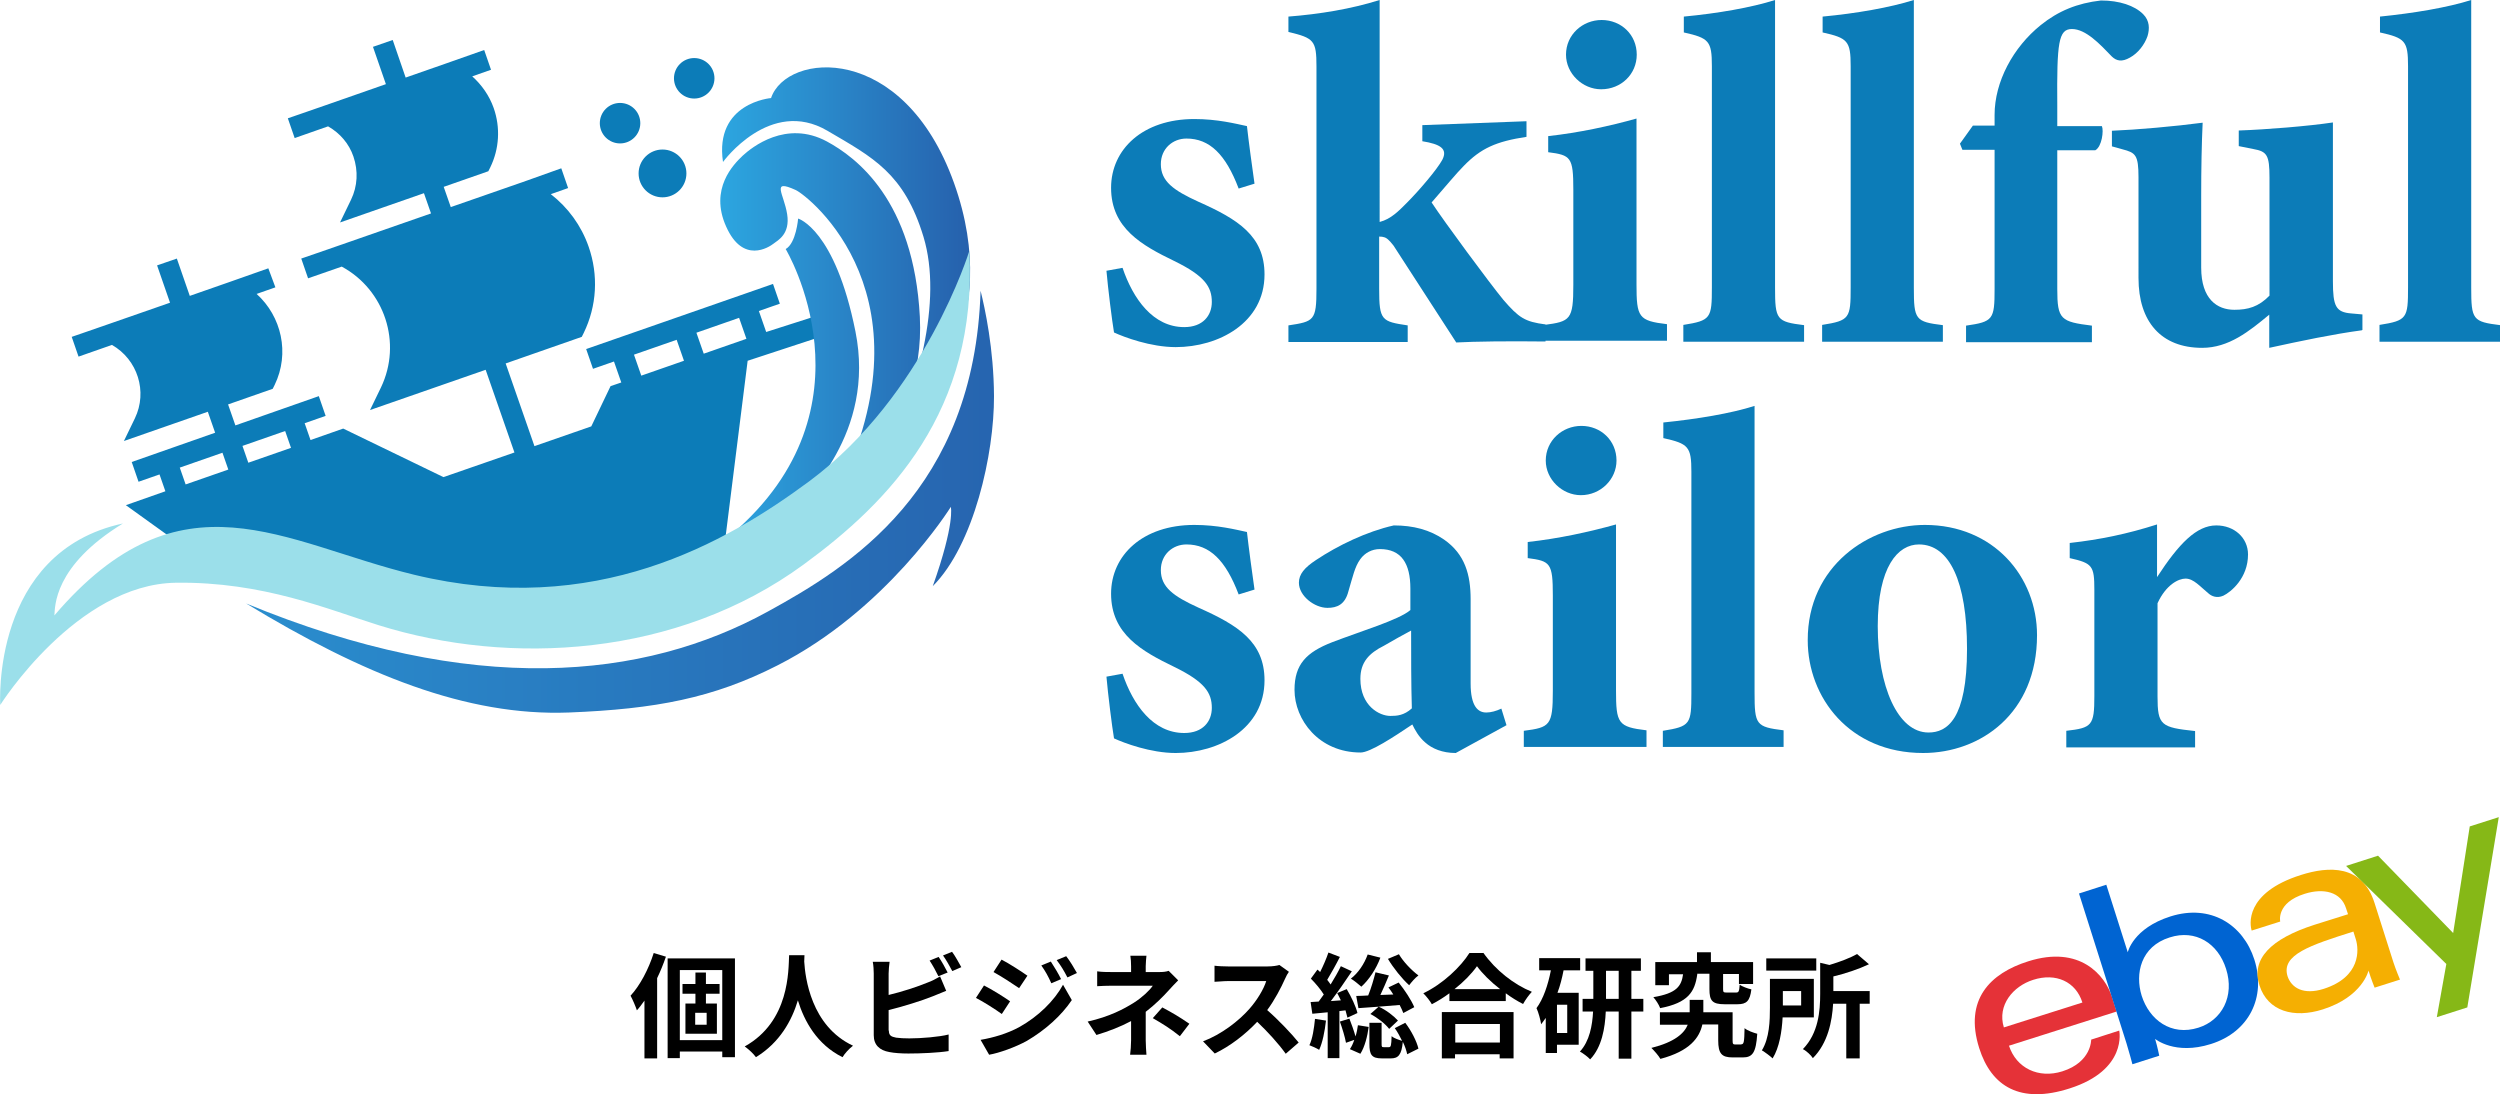
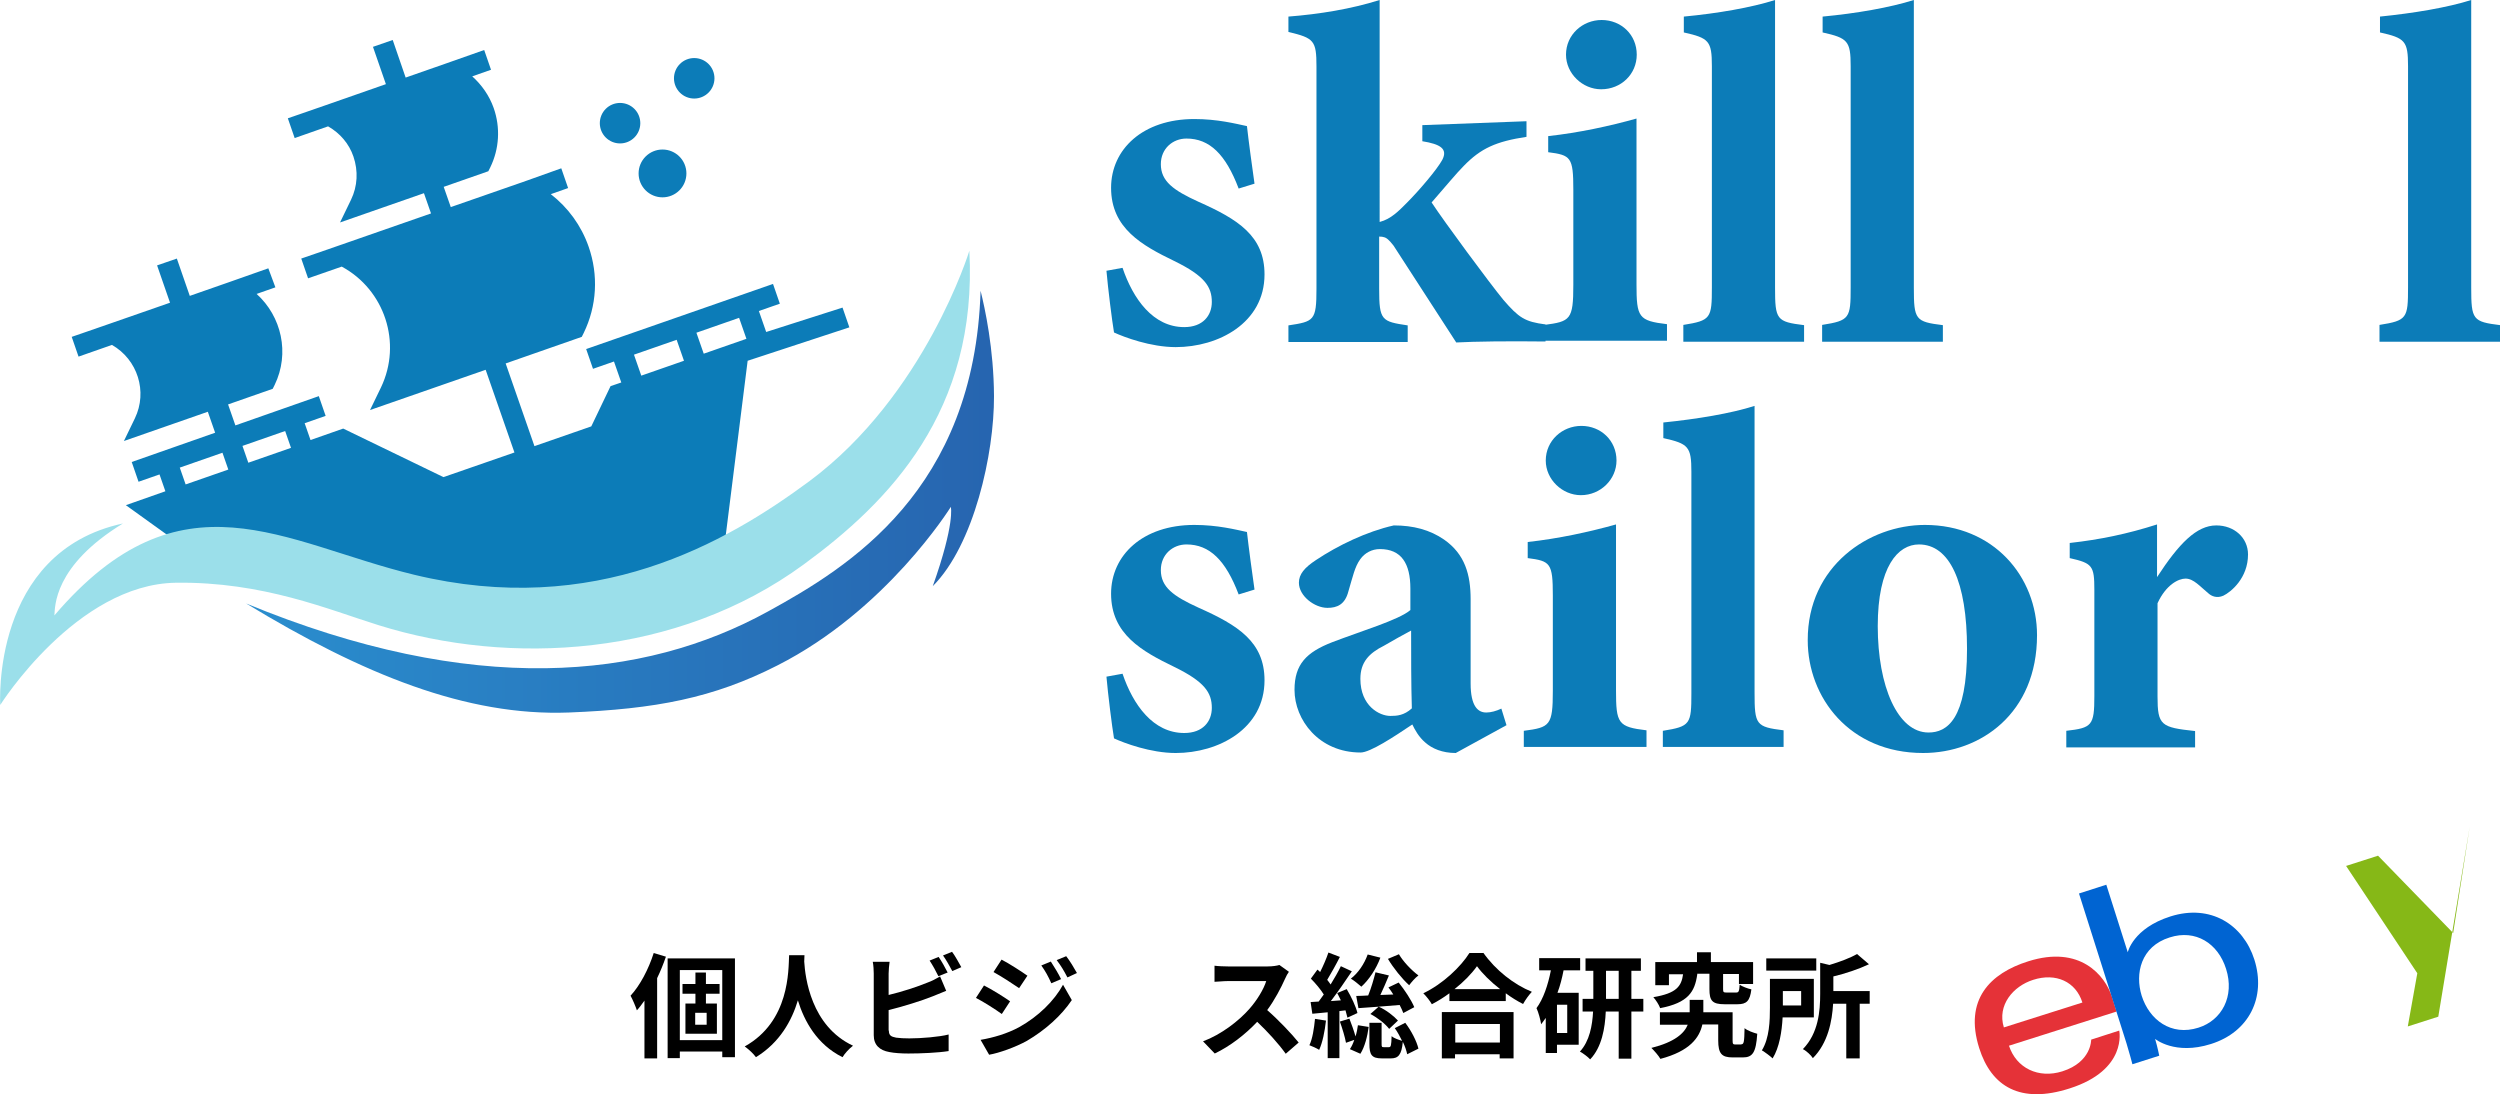
<svg xmlns="http://www.w3.org/2000/svg" version="1.1" id="レイヤー_1" x="0px" y="0px" viewBox="0 0 1024.9 448.6" style="enable-background:new 0 0 1024.9 448.6;" xml:space="preserve">
  <style type="text/css">
	.st0{fill:#0C7CB8;}
	.st1{fill-rule:evenodd;clip-rule:evenodd;fill:url(#SVGID_1_);}
	.st2{fill-rule:evenodd;clip-rule:evenodd;fill:#0C7CB8;}
	.st3{fill:#9BDFEA;}
	.st4{fill:url(#SVGID_2_);}
	.st5{fill:#E53238;}
	.st6{fill:#0064D2;}
	.st7{fill:#F5AF02;}
	.st8{fill:#86B817;}
</style>
  <g>
    <g>
      <path class="st0" d="M159.4,246.1l10.9,5.3l1.7-0.6l43.5,6.3l80.6-26.3l10.4-82.9l41.7-13.7l-2.8-8.1l-31.3,10l-3-8.6l8.6-3    l-2.8-8.1l-76.6,26.7l2.8,8.1l8.6-3l3,8.6l-4.4,1.5l-7.9,16.5l-23.3,8.1L207.3,149l31.2-10.9l0.8-1.6c5.4-11.1,6.1-23.7,2-35.4    c-3-8.6-8.4-16-15.5-21.5l7.1-2.5l-2.8-8.1L216.1,74l-1.7,0.6l-29.6,10.3l-2.9-8.3l18.3-6.4l0.8-1.6c3.7-7.6,4.2-16.3,1.4-24.3    c-1.8-5.1-4.9-9.5-8.8-13l7.7-2.7l-2.8-8.1l-13.9,4.9l-1.7,0.6l-16.6,5.8L161,16.4l-8.1,2.8l5.3,15.3l-24.6,8.6l-9.8,3.4l-5.8,2    l2.8,8.1l13.7-4.8c4.9,2.8,8.6,7.1,10.4,12.4c2,5.9,1.7,12.1-1,17.7l-4.5,9.3l34.4-12l2.9,8.3l-37.6,13.1l-9.8,3.4l-5.8,2l2.8,8.1    l13.8-4.8c17.6,9.5,24.8,31.3,16.1,49.5l-4.5,9.3l47.4-16.5l11.8,33.9l-29.1,10.1l-41.1-19.9l-13.4,4.7l-2.4-6.9l8.6-3l-2.8-8.1    l-34.2,12l-3-8.6l18.3-6.4l0.8-1.6c6.3-13,2.8-28.1-7.4-37.3l7.7-2.7L110,110l-13.9,4.9l-1.7,0.6l-16.6,5.8l-5.3-15.3l-8.1,2.8    l5.3,15.3l-24.7,8.6l-9.8,3.4l-5.8,2l2.8,8.1l13.7-4.8c10.5,6,14.7,19.1,9.4,30.1l-4.5,9.3l34.4-12l3,8.6l-34.2,12l2.8,8.1l8.6-3    l2.4,6.9l-16.2,5.7L87.6,233l28.7,1.4L159.4,246.1z M73.7,191.7l17.5-6.1l2.4,6.9l-17.5,6.1L73.7,191.7z M119.3,183.6l-17.5,6.1    l-2.4-6.9l17.5-6.1L119.3,183.6z M259.9,145.4l17.5-6.1l3,8.6l-17.5,6.1L259.9,145.4z M288.5,145l-3-8.6l17.5-6.1l3,8.6L288.5,145    z" />
    </g>
    <g>
      <g>
        <linearGradient id="SVGID_1_" gradientUnits="userSpaceOnUse" x1="295.373" y1="123.272" x2="397.724" y2="123.272">
          <stop offset="0" style="stop-color:#2CA6E0" />
          <stop offset="1" style="stop-color:#2660AC" />
        </linearGradient>
-         <path class="st1" d="M391.1,75c-20.8-58-68.7-53.6-75-34.8c0,0-23.3,1.9-19.7,26.2c0,0,19.3-26.6,42.8-12.8     c18.6,10.9,31.5,17.4,39.4,43.5c7.9,26.2-2,63.2-17.5,94.1c0,0,9.2-8.7,15.8-24C377,167.2,411.9,133,391.1,75z M377.1,129.9     C374.6,82,351,64.5,339,58c-16.7-9-30.8,2.4-34.5,5.8c-3.7,3.5-13.8,13.6-6.8,29.1c6.9,15.5,17.6,8.4,19.4,7     c1.8-1.4,6.9-3.9,5.6-12.1c-1.3-8.3-6.8-14.6,3.5-9.9c5.1,2.3,58.9,44.1,15.3,127.5C341.5,205.4,379.6,177.9,377.1,129.9z      M350.7,135.9c-8.4-42-23.5-46.3-23.5-46.3s-0.8,10.1-5.1,12.5c0,0,38.9,64.8-22.1,116.9c0,0,21.6-4.4,25.5-9.7     C329.5,203.9,359.1,177.8,350.7,135.9z" />
      </g>
    </g>
    <circle class="st2" cx="271.6" cy="71.1" r="9.8" />
    <circle class="st2" cx="254.2" cy="50.5" r="8.3" />
    <circle class="st2" cx="284.6" cy="32.1" r="8.3" />
    <path class="st3" d="M331.9,197.2c-34.3,25.4-88,56.4-162.2,38.4c-53.6-13-95.5-44.1-147.4,16.7c0.3-3.4-0.5-20.2,28.1-37.7h0   C-3.8,226.3,0.1,289,0.1,289s31.2-49.5,72-50.1c35.8-0.5,62.8,11.1,83.1,17.4c53.7,16.8,122.3,13.2,174.3-24.9   c35-25.6,71.4-62.8,67.9-128.6C397.4,102.9,379.2,162,331.9,197.2z" />
    <linearGradient id="SVGID_2_" gradientUnits="userSpaceOnUse" x1="-80.731" y1="205.741" x2="442.287" y2="205.741">
      <stop offset="0" style="stop-color:#2CA6E0" />
      <stop offset="1" style="stop-color:#2660AC" />
    </linearGradient>
    <path class="st4" d="M407.5,162.4c-0.1-19.5-3.7-35.9-5.5-43.2c-2.5,81.8-54,113.3-87.2,131.5c-50.9,28-120.9,35.1-213.9-3.3   c47.9,29.1,90.5,46.3,132.3,44.7c35.5-1.4,59.2-5.9,85.5-19.3c44.8-22.7,70.9-64.7,71.1-65c0,0,1.8,6.6-7.4,32.5   C399.3,223.4,407.6,186,407.5,162.4z" />
  </g>
  <g>
    <g>
      <path class="st0" d="M507.8,77.3c-5.3-14-11.9-20.5-21.4-20.5c-5.6,0-10.5,4.1-10.5,10.5c0,7,5.1,10.7,15.4,15.4    c16.2,7.2,27.1,14,27.1,29.8c0,19.9-18.9,29.8-36.4,29.8c-10.3,0-21.2-4.1-25.3-6c-0.8-4.7-2.5-18.3-3.1-25.3l6.6-1.2    c4.3,12.7,12.5,24.3,25.3,24.3c7.6,0,11.3-4.7,11.3-10.3c0-6.2-2.9-10.7-15.4-16.8c-13.2-6.4-25.9-13.4-25.9-30    c0-15.8,13-28.2,34.1-28.2c9.5,0,16.9,1.9,21.6,2.9c0.6,5.5,2.3,18.1,3.1,23.6L507.8,77.3z" />
      <path class="st0" d="M633.6,140c-15.6-0.2-29.2,0-36.6,0.4c-0.6-1-24.9-38.4-25.7-39.7c-1.8-2.3-2.9-3.3-4.1-3.5    c-0.6-0.2-1.4-0.2-1.8-0.2v21.4c0,13,1,13.4,11.7,15v6.8h-48.9v-6.8c10.5-1.6,11.5-1.9,11.5-15V27.3c0-10.7-1-11.7-11.5-14.2V6.8    c12.7-1,25.7-3.1,37.4-6.8c0,8.2,0,16.2,0,24.2V91c4.7-1.2,8-4.7,11.1-7.8c5.1-5.1,12.5-13.8,14.6-17.7c2.3-4.5-0.8-6.4-8.2-7.6    v-6.6l42.7-1.6v6.4c-12.5,1.9-18.7,4.7-25.7,11.9c-3.1,3.1-7.6,8.6-13.2,15c5.1,7.8,23.8,33.1,29.4,39.9c6.4,7.4,8.8,9,17.3,10.1    V140z" />
      <path class="st0" d="M633.1,140v-6.8c10.7-1.4,11.9-2.1,11.9-16.4v-39c0-13.4-1-14.2-10.3-15.4v-6.6c12.7-1.4,25.1-4.1,36.2-7.2    c0,8.4,0,16.6,0,24.7v43.2c0,13.6,0.8,15,12.5,16.4v6.8h-50.3V140z M656.4,36.6c-7.6,0-14.4-6.4-14.4-14.2    c0-8.2,6.8-14.2,14.6-14.2c8,0,14.4,6,14.4,14.2C671,30.4,664.6,36.6,656.4,36.6z" />
      <path class="st0" d="M690.1,140v-6.8c11.3-1.8,11.7-2.7,11.7-15.4V27.1c0-10.3-1.2-11.5-11.5-13.8V6.8C704.1,5.5,718,3.1,727.7,0    c0,9,0,17.9,0,27.1v90.8c0,13.2,0.6,14,11.9,15.4v6.8H690.1z" />
      <path class="st0" d="M747,140v-6.8c11.3-1.8,11.7-2.7,11.7-15.4V27.1c0-10.3-1.2-11.5-11.5-13.8V6.8C761,5.5,774.8,3.1,784.6,0    c0,9,0,17.9,0,27.1v90.8c0,13.2,0.6,14,11.9,15.4v6.8H747z" />
-       <path class="st0" d="M817.7,51.4v-4.3c0-13.6,7.6-27.7,18.9-36.8c7.2-5.8,15-9,24.7-10.1c7.6,0,13.8,2.1,17.3,5.6    c2.7,2.7,2.7,6,1.8,9c-1.2,3.5-3.9,7-7.2,8.8c-3.3,1.9-5.5,1.4-7.4-0.4c-4.9-5.1-10.7-11.3-16.4-11.3c-5.5,0-6.2,5.5-6,31.2v8.6    h18.3c0.8,1.9,0,8.4-2.7,9.9h-15.6v56.9c0,12.5,1.4,13.4,14.2,15v6.8H806v-6.8c11.1-1.6,11.7-2.5,11.7-15V61.4h-13.2l-1-2.5    l5.3-7.4H817.7z" />
-       <path class="st0" d="M968.3,135.4c-11.9,1.6-24.7,4.3-38,7.2c0-4.5,0-9.2,0-13.6c-8.2,6.8-16.6,13.6-27.5,13.6    c-16.8,0-26.1-10.7-26.1-28.6V72.7c0-9.2-1.2-10.1-6.6-11.5l-4.3-1.2v-6.4c10.1-0.4,25.9-1.8,37.2-3.3c-0.4,8.4-0.6,18.7-0.6,30.2    v29.2c0,13,6.6,17.3,13.6,17.3c5.6,0,9.9-1.2,14.4-5.8V72.8c0-9.2-1-10.7-6.6-11.7l-6-1.2v-6.4c11.5-0.4,28.6-1.8,38.6-3.3v65.1    c0,10.3,1.2,12.7,7.6,13.2l4.5,0.4v6.4H968.3z" />
      <path class="st0" d="M975.5,140v-6.8c11.3-1.8,11.7-2.7,11.7-15.4V27.1c0-10.3-1.2-11.5-11.5-13.8V6.8c13.8-1.4,27.7-3.7,37.4-6.8    c0,9,0,17.9,0,27.1v90.8c0,13.2,0.6,14,11.9,15.4v6.8H975.5z" />
    </g>
    <g>
      <path class="st0" d="M507.8,243.7c-5.3-14-11.9-20.5-21.4-20.5c-5.6,0-10.5,4.1-10.5,10.5c0,7,5.1,10.7,15.4,15.4    c16.2,7.2,27.1,14,27.1,29.8c0,19.9-18.9,29.8-36.4,29.8c-10.3,0-21.2-4.1-25.3-6c-0.8-4.7-2.5-18.3-3.1-25.3l6.6-1.2    c4.3,12.7,12.5,24.3,25.3,24.3c7.6,0,11.3-4.7,11.3-10.3c0-6.2-2.9-10.7-15.4-16.8c-13.2-6.4-25.9-13.4-25.9-30    c0-15.8,13-28.2,34.1-28.2c9.5,0,16.9,1.9,21.6,2.9c0.6,5.5,2.3,18.1,3.1,23.6L507.8,243.7z" />
      <path class="st0" d="M596.8,308.7c-5.5,0-9.7-1.8-12.5-4.3c-2.7-2.3-4.3-5.3-5.3-7.4c-7.6,5.1-17.3,11.5-21.2,11.5    c-17.1,0-27.1-13.4-27.1-25.7c0-10.5,4.9-15.4,15.4-19.5c11.7-4.5,27.5-9.2,32.1-13.2v-8.8c0-10.3-3.7-16.2-12.5-16.2    c-3.3,0-6.2,1.6-8,4.1c-2.3,3.1-3.1,7.2-4.9,13.2c-1.4,5.5-4.7,6.8-8.6,6.8c-5.3,0-11.7-4.9-11.7-10.3c0-3.5,2.3-6.2,7-9.3    c9-6,20.8-11.7,31.9-14.2c8,0,14.8,1.8,20.6,5.8c8.6,6,10.9,14.4,10.9,24.5v34.5c0,9.5,3.1,11.9,6.4,11.9c1.9,0,4.1-0.6,6.2-1.6    l2.1,6.8L596.8,308.7z M578.5,258.5c-3.5,1.9-7.2,3.9-11.1,6.2c-6.2,3.1-9.7,6.8-9.7,13.6c0,11.1,7.8,15.2,12.3,15.2    c2.7,0,5.6-0.2,8.8-3.1C578.5,280.9,578.5,267.8,578.5,258.5z" />
      <path class="st0" d="M624.7,306.4v-6.8c10.7-1.4,11.9-2.1,11.9-16.4v-39c0-13.4-1-14.2-10.3-15.4v-6.6c12.7-1.4,25.1-4.1,36.2-7.2    c0,8.4,0,16.6,0,24.7V283c0,13.6,0.8,15,12.5,16.4v6.8h-50.3V306.4z M648.1,203c-7.6,0-14.4-6.4-14.4-14.2    c0-8.2,6.8-14.2,14.6-14.2c8,0,14.4,6,14.4,14.2C662.7,196.5,656.2,203,648.1,203z" />
      <path class="st0" d="M681.7,306.4v-6.8c11.3-1.8,11.7-2.7,11.7-15.4v-90.8c0-10.3-1.2-11.5-11.5-13.8v-6.4    c13.8-1.4,27.7-3.7,37.4-6.8c0,9,0,17.9,0,27.1V284c0,13.2,0.6,14,11.9,15.4v6.8h-49.5V306.4z" />
      <path class="st0" d="M789.1,215.2c28.2,0,46,21.2,46,45.2c0,32.1-23.2,48.3-46.7,48.3c-30.2,0-47.3-22.8-47.3-46.2    C741,232,766.3,215.2,789.1,215.2z M786.7,223.2c-8.6,0-16.9,9-16.9,33.5c0,24.7,8.2,43.6,20.8,43.6c7.6,0,15.8-5.3,15.8-34.3    C806.4,238.4,799.2,223.2,786.7,223.2z" />
      <path class="st0" d="M899.9,306.4h-52.8v-6.8c10.5-1.2,11.5-2.1,11.5-14.2v-43.6c0-9.9-0.8-10.9-10.1-13v-6.2    c12.5-1.4,23.6-3.7,35.8-7.6c0,6.6,0,15.2,0,21.6c9-13.8,16.2-21.2,24.3-21.2c7.4,0,13,5.1,13,11.9c0,9.7-7,15.4-10.1,16.9    c-2.7,1.2-4.9,0.2-6.2-1c-3.3-2.7-6-6-9.3-6c-2.9,0-8,2.5-11.5,10.1v38.2c0,11.9,1.4,12.7,15.4,14.2L899.9,306.4L899.9,306.4z" />
    </g>
  </g>
  <g>
    <path d="M273,392.2c-1,2.9-2.2,5.9-3.6,8.8v32.9h-5.2v-23.7c-1,1.4-2,2.8-3.1,4c-0.4-1.3-1.8-4.6-2.6-6c3.9-4.2,7.4-10.9,9.5-17.5   L273,392.2z M301.3,392.9v40.5h-5.2v-2.3h-17.4v2.7h-5v-40.9H301.3z M296.1,426.4v-28.7h-17.4v28.7H296.1z M289.4,407.4v4h4.5v12.4   H281v-12.4h4.1v-4h-5.3v-4h5.3v-4.7h4.3v4.7h5.6v4H289.4z M289.7,415.2H285v4.9h4.7V415.2z" />
    <path d="M329.8,391.6c0,0.7-0.1,1.7-0.1,2.6c0.4,6.4,2.7,26.4,20,34.5c-1.7,1.3-3.4,3.2-4.3,4.7c-10.5-5.2-15.7-14.8-18.3-23.3   c-2.5,8.3-7.4,17.3-17.2,23.3c-1-1.4-2.8-3.1-4.6-4.4c18.5-10.3,17.9-31.3,18.2-37.4H329.8z" />
    <path d="M364.4,422.5c0,2,0.9,2.5,3,2.9c1.4,0.2,3.3,0.3,5.4,0.3c4.8,0,12.3-0.6,16.1-1.6v6.8c-4.4,0.7-11.4,1-16.5,1   c-3,0-5.8-0.2-7.8-0.6c-4-0.7-6.4-2.9-6.4-6.9v-25.3c0-1-0.1-3.4-0.4-4.8h6.9c-0.2,1.4-0.4,3.5-0.4,4.8v8.8   c5.5-1.3,11.9-3.4,16-5.1c1.7-0.6,3.2-1.4,5.1-2.5l2.5,5.9c-1.8,0.7-3.9,1.6-5.4,2.2c-4.7,1.9-12.2,4.2-18.2,5.7V422.5z    M384.7,400.2c-0.9-1.9-2.4-4.6-3.6-6.4l3.7-1.5c1.2,1.7,2.8,4.6,3.7,6.4L384.7,400.2z M390.3,390.2c1.3,1.7,2.9,4.7,3.8,6.3   l-3.7,1.6c-1-1.9-2.5-4.6-3.8-6.4L390.3,390.2z" />
    <path d="M414.1,410.5l-3.4,5.2c-2.6-1.9-7.5-5-10.6-6.6l3.3-5.1C406.6,405.6,411.7,408.8,414.1,410.5z M417.8,421.1   c7.9-4.4,14.4-10.8,18-17.4l3.6,6.3c-4.3,6.4-10.9,12.3-18.4,16.7c-4.7,2.6-11.4,5-15.5,5.7l-3.5-6.1   C407.2,425.4,412.8,423.8,417.8,421.1z M421.2,400l-3.4,5.1c-2.6-1.8-7.4-4.9-10.5-6.6l3.3-5.1C413.7,395,418.8,398.3,421.2,400z    M435,401.4l-4,1.7c-1.3-2.9-2.4-4.9-4.1-7.3l3.9-1.6C432.1,396.2,434,399.3,435,401.4z M441.5,398.9l-3.9,1.8   c-1.5-2.9-2.6-4.7-4.4-7.1l3.9-1.6C438.6,393.9,440.4,396.9,441.5,398.9z" />
-     <path d="M483,401.9c-1.2,1.2-2.6,2.7-3.6,3.8c-2.4,2.7-5.9,6.2-9.7,9.1c0,3.7,0,8.8,0,11.7c0,1.9,0.2,4.5,0.3,5.9h-6.7   c0.2-1.3,0.4-4.1,0.4-5.9v-7.9c-4.3,2.3-9.2,4.2-14.2,5.7l-3.6-5.5c9-2,14.9-5.2,18.9-7.7c3.6-2.3,6.4-5,7.8-7h-16.8   c-1.7,0-4.6,0.1-6,0.2v-6.1c1.8,0.3,4.3,0.3,5.9,0.3h8v-2.4c0-1.4-0.1-3.1-0.3-4.3h6.6c-0.1,1.1-0.3,2.8-0.3,4.3v2.4h5.6   c1.4,0,2.7-0.1,3.8-0.5L483,401.9z M476.5,413c4.3,2.3,6.7,3.7,11.1,6.7l-3.9,5.1c-4-3.2-7.1-5.1-11.1-7.4L476.5,413z" />
    <path d="M528.4,398.4c-0.4,0.5-1.2,1.9-1.6,2.9c-1.6,3.6-4.2,8.6-7.3,12.8c4.6,4,10.2,9.9,12.9,13.3l-5.3,4.6   c-3-4.2-7.3-8.9-11.7-13.1c-4.9,5.2-11.1,10-17.4,13l-4.8-5c7.5-2.8,14.7-8.4,19-13.3c3.1-3.5,5.9-8.1,6.9-11.4h-15.7   c-1.9,0-4.5,0.3-5.5,0.3v-6.6c1.3,0.2,4.1,0.3,5.5,0.3h16.3c2,0,3.9-0.3,4.8-0.6L528.4,398.4z" />
    <path d="M543.6,418.4c-0.5,4.4-1.4,9-2.8,12c-0.9-0.6-2.9-1.5-4-1.9c1.3-2.7,1.9-6.9,2.3-10.8L543.6,418.4z M549.1,414.5v19.3h-4.8   V415l-6.3,0.6l-0.7-4.8l3.3-0.2c0.7-0.9,1.4-1.9,2.1-2.9c-1.3-2.1-3.4-4.6-5.3-6.5l2.7-3.7c0.4,0.3,0.7,0.6,1.1,1   c1.3-2.6,2.6-5.6,3.4-8l4.7,1.8c-1.6,3.2-3.6,6.7-5.2,9.4c0.5,0.6,1,1.3,1.4,1.9c1.6-2.6,3.1-5.2,4.2-7.5l4.5,2.1   c-2.6,3.9-5.7,8.4-8.6,12.2l4.1-0.3c-0.5-1.1-1-2-1.5-3l3.9-1.6c1.9,3.2,3.8,7.2,4.4,9.8l-4.1,1.9c-0.2-0.9-0.5-1.9-0.8-3   L549.1,414.5z M553.2,417.6c0.9,2.3,1.9,5.1,2.5,7.3c0.5-1.5,0.8-3.2,1-4.6l4.4,0.7c-0.5,3.8-1.6,8.2-3.4,11l-4.3-1.9   c0.7-1,1.3-2.3,1.8-3.8l-3.4,1.2c-0.4-2.3-1.5-5.9-2.5-8.7L553.2,417.6z M565.9,392.6c-1.7,4.6-4.7,9.1-7.8,11.9   c-1-0.9-3.1-2.6-4.3-3.3c3-2.3,5.5-6,6.9-9.9L565.9,392.6z M575.3,415.3c-0.3-0.9-0.9-2.1-1.5-3.3c-6,0.5-12.2,1-16.9,1.3l-0.9-5   c1.4,0,3.1-0.1,4.9-0.2c1.2-2.9,2.3-6.7,3-9.5l5.5,1.3c-1.1,2.6-2.3,5.5-3.5,8l5.3-0.2c-0.6-1-1.3-2-2-2.9l4.2-2   c2.5,3.1,5.2,7.2,6.4,10.1L575.3,415.3z M576.1,419.3c2.5,3.3,4.7,7.6,5.4,10.6l-4.6,2.3c-0.3-1.4-0.9-3.3-1.8-5.1   c-0.5,5.4-1.9,6.8-4.9,6.8h-3.7c-4.2,0-5.1-1.5-5.1-6v-8.6h5v8.6c0,1.3,0.1,1.4,0.9,1.4h2.1c0.8,0,1-0.6,1.1-4.5   c0.9,0.8,2.9,1.5,4.3,1.9c-0.9-1.8-1.9-3.7-3-5.2L576.1,419.3z M565.2,412.7c3,1.3,6.2,3.8,7.9,5.7l-3.6,3.4   c-1.6-2.1-4.8-4.6-7.7-6.1L565.2,412.7z M573.5,391.2c1.8,3.1,5.2,6.6,8,8.7c-1.3,0.9-2.9,2.8-3.8,4c-2.9-2.6-6.5-7.1-8.7-10.8   L573.5,391.2z" />
    <path d="M608.1,390.6c5,7.1,12.5,13,19.9,16c-1.3,1.4-2.6,3.2-3.6,5c-2.4-1.2-4.8-2.7-7.1-4.4v3.2h-23.1v-3.2   c-2.3,1.7-4.7,3.2-7.2,4.5c-0.7-1.3-2.3-3.3-3.5-4.5c8-3.8,15.4-10.9,18.9-16.5H608.1z M591.1,414.9h29.4v19h-5.7v-1.7h-18.3v1.7   h-5.4V414.9z M615,405.5c-3.9-3-7.3-6.4-9.5-9.4c-2.2,3.1-5.4,6.4-9.2,9.4H615z M596.6,419.8v7.6h18.3v-7.6H596.6z" />
    <path d="M641,397.8c-0.6,3.1-1.4,6.3-2.5,9.2h8.7v21.3h-8.9v3.4h-4.6v-14.4c-0.6,0.9-1.3,1.8-1.9,2.6c-0.2-1.5-1.1-5-1.9-6.6   c2.8-3.8,4.7-9.4,5.9-15.5H631v-5h16.8v5H641z M642.5,411.9h-4.2v11.6h4.2V411.9z M673.7,414.7h-4.9v19.3h-5.2v-19.3h-5.3   c-0.3,6.8-1.6,14.6-6.4,19.6c-0.9-1-2.9-2.5-4.2-3.2c4-4.3,5.1-10.8,5.4-16.4h-4.3v-5.2h4.4V398H650v-5.1h22.7v5.1h-3.9v11.5h4.9   V414.7z M663.6,409.5V398h-5.2v11.5H663.6z" />
    <path d="M713.9,428.1c1,0,1.2-0.8,1.3-6.6c1.1,1,3.7,1.9,5.2,2.3c-0.5,7.7-1.9,9.7-5.9,9.7h-4.2c-4.5,0-5.9-1.6-5.9-7v-6.5h-6.5   c-1.2,5.4-5.1,10.9-17.2,14.1c-0.8-1.4-2.5-3.3-3.7-4.5c9.6-2.4,13.5-6,14.9-9.5h-11.4V415h12.2v-5.1h5.6v5.1h12v11.6   c0,1.4,0.2,1.6,1.2,1.6H713.9z M695.8,399.5c-1,7.1-3.7,11.6-15.2,13.8c-0.5-1.4-1.8-3.4-2.8-4.5c9.6-1.6,11.5-4.5,12.2-9.4h-5.8   v4.5h-5.6v-9.5h17.1v-4h5.7v4h17.3v9h-5.8v-4.1h-6.5v6.2c0,1.3,0.2,1.4,1.6,1.4h3.7c1.1,0,1.3-0.4,1.5-3.2c1,0.7,3.3,1.6,4.8,1.9   c-0.6,4.8-2,6.1-5.7,6.1H707c-5.1,0-6.2-1.5-6.2-6.2v-6.3H695.8z" />
    <path d="M730.8,417.1c-0.3,5.7-1.3,12.3-4.1,16.8c-0.9-0.9-3.2-2.6-4.4-3.3c3.1-5,3.3-12.2,3.3-17.5v-11.8h18v15.8H730.8z    M744.6,397.9h-20.5v-5h20.5V397.9z M730.9,406.3v5.9h7.5v-5.9H730.9z M766.5,411.5h-4.1v22.4h-5.5v-22.4h-5.4   c-0.4,7.1-2.1,16.1-8.3,22.3c-0.7-1.2-2.8-3.1-4.1-3.7c6.4-6.5,7.1-15.7,7.1-22.6v-12.8l3.8,0.9c4.3-1.3,8.6-2.9,11.3-4.5l4.9,4.2   c-4.2,2-9.6,3.8-14.6,5v6h14.9V411.5z" />
  </g>
  <g>
    <path class="st5" d="M831.5,394.1c-15.6,4.9-26.4,15.7-20.1,35.6c5,15.8,16.9,23,37.1,16.5c23.8-7.6,20.3-23.7,20.3-23.7l-11.5,3.7   c0,0,0.2,9.2-11.8,13c-9.8,3.1-18.9-1.3-21.9-10.5l44.1-14l-1.8-5.8C863,399.7,852.6,387.4,831.5,394.1L831.5,394.1z M833.5,401.7   c9.3-3,17.5,0.7,20.2,9.3l-32.2,10.2C818.7,412.1,825.3,404.3,833.5,401.7z" />
    <path class="st6" d="M852.3,366.3l19.5,61.5c1.1,3.5,2.4,8.5,2.4,8.5l11-3.5c0,0-0.7-3.6-1.7-6.9c0,0,8.1,6.8,22.9,2.1   c15.6-4.9,22.7-19.1,17.8-34.6c-4.6-14.4-18-22.9-34.4-17.7c-15.4,4.9-17.5,14.7-17.5,14.7l-8.8-27.7L852.3,366.3z M889.5,384.3   c10.6-3.4,19.8,2.4,23.1,12.9c3.6,11.3-1.8,21.1-11.3,24.1c-11.3,3.6-20.2-3.3-23.3-13.1C875.2,399.2,877.6,388,889.5,384.3   L889.5,384.3z" />
-     <path class="st7" d="M943.3,358.7c-23.4,7.4-20.9,20.7-20.2,22.8l11.7-3.7c0,0-1.8-7.7,10.1-11.4c7.7-2.4,14.8-0.8,16.9,6l0.8,2.4   l-13.7,4.3c-18.1,5.8-26.1,14.1-22.6,24.9c3.4,10.6,14.1,13.6,26,9.8c16.3-5.2,18.7-15.9,18.7-15.9c1.1,3.6,2.5,7,2.5,7l10.4-3.3   c0,0-1.8-4.3-2.7-7.1l-7.7-24.2C968.5,354.3,954.6,355.1,943.3,358.7z M964.8,381.9l1,3.2c1.3,4.2,2.1,15.4-13.2,20.3   c-8.3,2.6-13.2-0.4-14.8-5.2C935.1,391.4,947.1,387.5,964.8,381.9L964.8,381.9z" />
-     <path class="st8" d="M961.8,355l13.1-4.2l30.8,31.7l6.8-43.7l11.9-3.8l-12.9,78l-12.5,4l3.9-21.8L961.8,355L961.8,355z" />
+     <path class="st8" d="M961.8,355l13.1-4.2l30.8,31.7l6.8-43.7l-12.9,78l-12.5,4l3.9-21.8L961.8,355L961.8,355z" />
  </g>
  <g>
</g>
  <g>
</g>
  <g>
</g>
  <g>
</g>
  <g>
</g>
  <g>
</g>
  <g>
</g>
  <g>
</g>
  <g>
</g>
  <g>
</g>
  <g>
</g>
  <g>
</g>
  <g>
</g>
  <g>
</g>
  <g>
</g>
</svg>